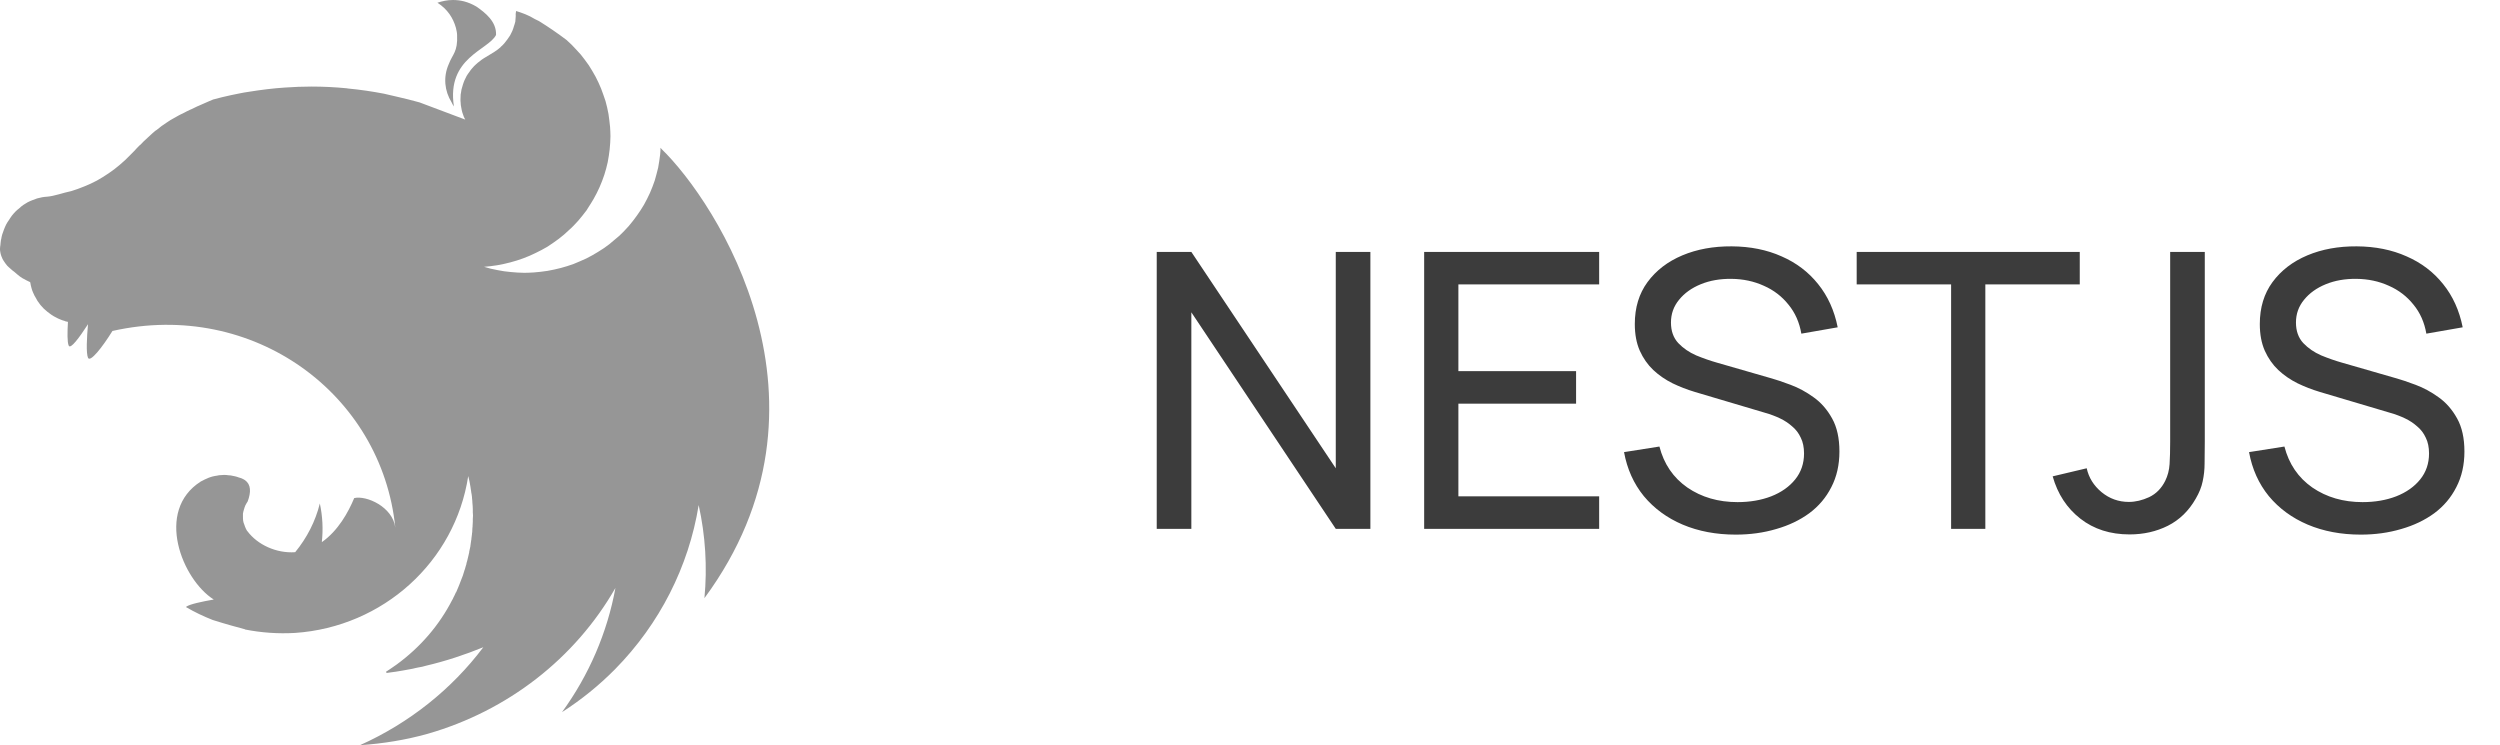
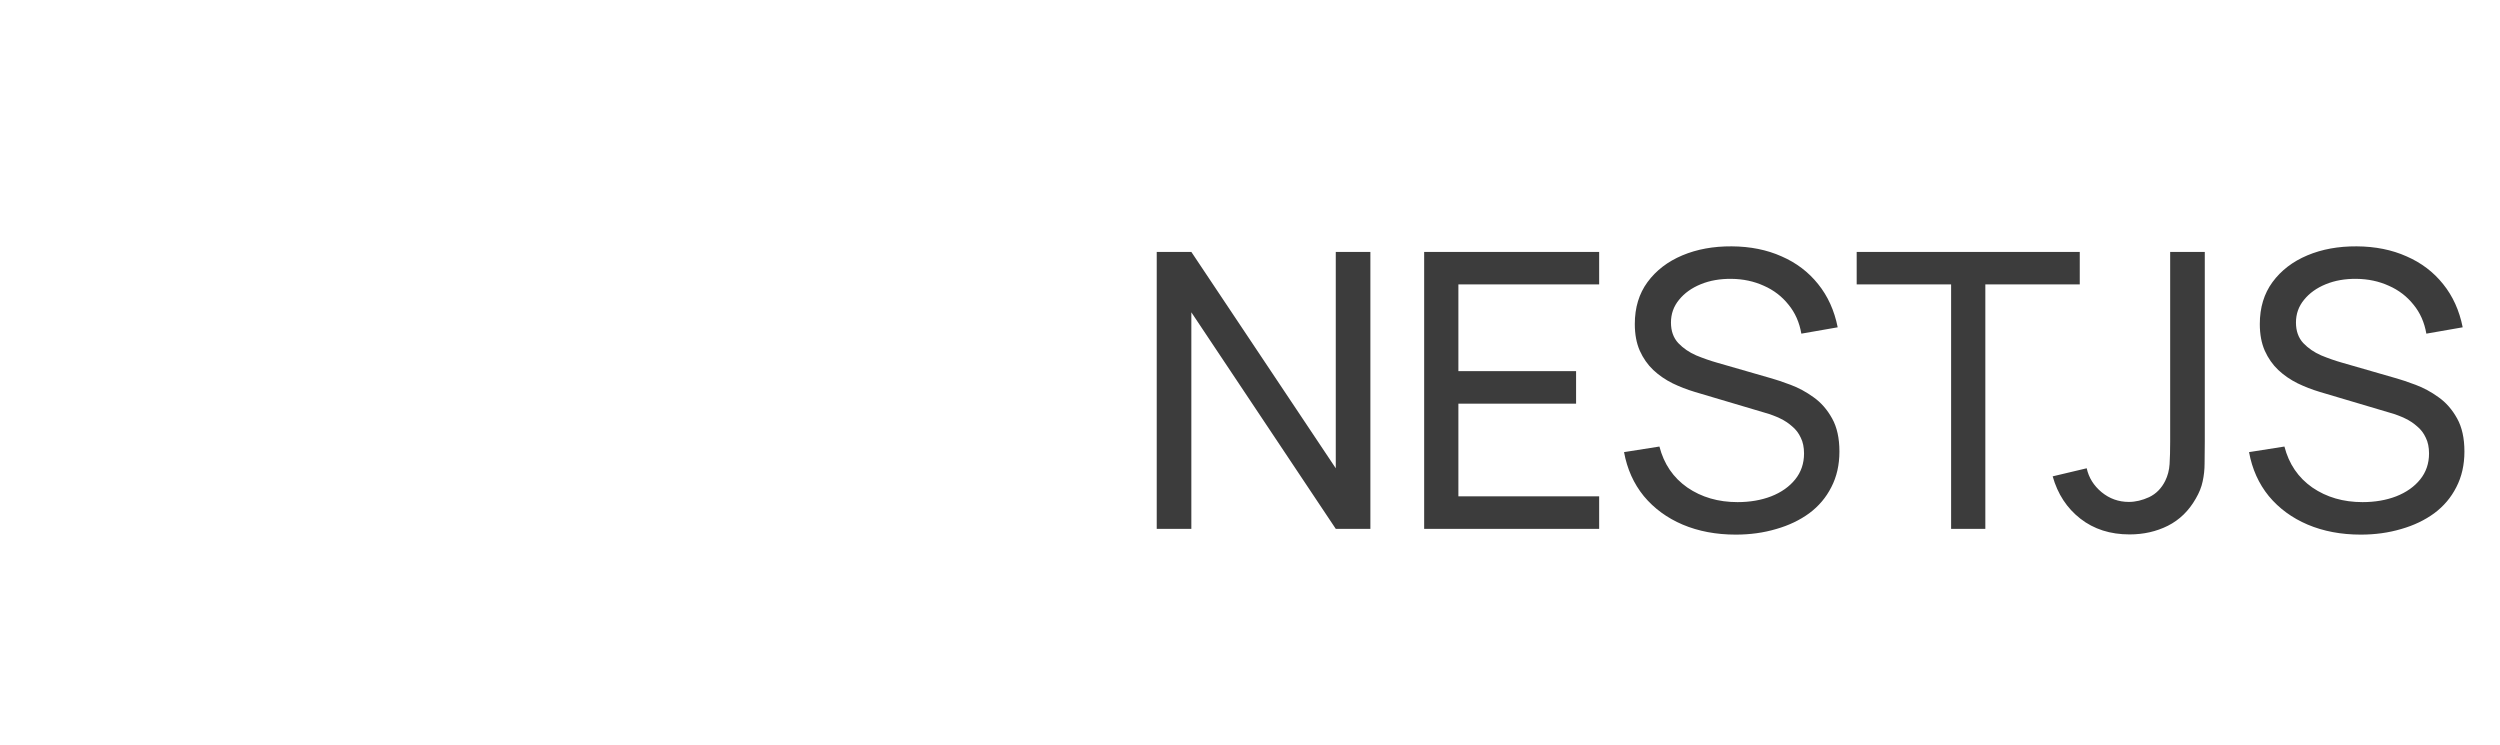
<svg xmlns="http://www.w3.org/2000/svg" width="104" height="31" viewBox="0 0 104 31" fill="none">
  <path d="M48.12 22V10.48H49.56L55.568 19.48V10.48H57.008V22H55.568L49.56 12.992V22H48.12ZM59.245 22V10.48H66.525V11.832H60.669V15.44H65.565V16.792H60.669V20.648H66.525V22H59.245ZM72.208 22.24C71.392 22.24 70.656 22.101 70 21.824C69.349 21.547 68.811 21.152 68.384 20.64C67.963 20.123 67.688 19.512 67.56 18.808L69.032 18.576C69.219 19.301 69.605 19.869 70.192 20.28C70.784 20.685 71.48 20.888 72.28 20.888C72.797 20.888 73.264 20.808 73.68 20.648C74.101 20.483 74.435 20.248 74.68 19.944C74.925 19.64 75.048 19.28 75.048 18.864C75.048 18.608 75.003 18.389 74.912 18.208C74.827 18.021 74.707 17.864 74.552 17.736C74.403 17.603 74.232 17.491 74.04 17.4C73.848 17.309 73.648 17.235 73.44 17.176L70.504 16.304C70.184 16.208 69.875 16.088 69.576 15.944C69.277 15.795 69.011 15.611 68.776 15.392C68.541 15.168 68.355 14.901 68.216 14.592C68.077 14.277 68.008 13.907 68.008 13.48C68.008 12.797 68.184 12.216 68.536 11.736C68.893 11.251 69.376 10.88 69.984 10.624C70.592 10.368 71.277 10.243 72.04 10.248C72.813 10.253 73.504 10.392 74.112 10.664C74.725 10.931 75.232 11.315 75.632 11.816C76.037 12.317 76.309 12.917 76.448 13.616L74.936 13.88C74.856 13.411 74.677 13.008 74.4 12.672C74.128 12.331 73.787 12.069 73.376 11.888C72.965 11.701 72.515 11.605 72.024 11.6C71.555 11.595 71.131 11.669 70.752 11.824C70.373 11.979 70.072 12.195 69.848 12.472C69.624 12.744 69.512 13.059 69.512 13.416C69.512 13.768 69.613 14.053 69.816 14.272C70.019 14.485 70.267 14.656 70.56 14.784C70.859 14.907 71.149 15.008 71.432 15.088L73.624 15.72C73.875 15.789 74.163 15.885 74.488 16.008C74.819 16.131 75.139 16.304 75.448 16.528C75.757 16.747 76.013 17.04 76.216 17.408C76.419 17.771 76.52 18.229 76.52 18.784C76.52 19.339 76.408 19.832 76.184 20.264C75.965 20.696 75.659 21.059 75.264 21.352C74.869 21.64 74.411 21.859 73.888 22.008C73.365 22.163 72.805 22.24 72.208 22.24ZM81.166 22V11.832H77.238V10.48H86.518V11.832H82.59V22H81.166ZM88.591 22.232C87.785 22.232 87.103 22.013 86.543 21.576C85.983 21.139 85.599 20.552 85.391 19.816L86.807 19.48C86.892 19.869 87.097 20.2 87.423 20.472C87.753 20.744 88.132 20.88 88.559 20.88C88.836 20.88 89.119 20.813 89.407 20.68C89.695 20.541 89.916 20.317 90.071 20.008C90.177 19.795 90.239 19.56 90.255 19.304C90.271 19.043 90.279 18.736 90.279 18.384V10.48H91.719V18.384C91.719 18.715 91.716 19.011 91.711 19.272C91.711 19.533 91.684 19.784 91.631 20.024C91.583 20.259 91.487 20.499 91.343 20.744C91.055 21.251 90.668 21.627 90.183 21.872C89.703 22.112 89.172 22.232 88.591 22.232ZM98.208 22.24C97.392 22.24 96.656 22.101 96 21.824C95.349 21.547 94.811 21.152 94.384 20.64C93.963 20.123 93.688 19.512 93.56 18.808L95.032 18.576C95.219 19.301 95.605 19.869 96.192 20.28C96.784 20.685 97.48 20.888 98.28 20.888C98.797 20.888 99.264 20.808 99.68 20.648C100.101 20.483 100.435 20.248 100.68 19.944C100.925 19.64 101.048 19.28 101.048 18.864C101.048 18.608 101.003 18.389 100.912 18.208C100.827 18.021 100.707 17.864 100.552 17.736C100.403 17.603 100.232 17.491 100.04 17.4C99.848 17.309 99.648 17.235 99.44 17.176L96.504 16.304C96.184 16.208 95.875 16.088 95.576 15.944C95.277 15.795 95.011 15.611 94.776 15.392C94.541 15.168 94.355 14.901 94.216 14.592C94.077 14.277 94.008 13.907 94.008 13.48C94.008 12.797 94.184 12.216 94.536 11.736C94.893 11.251 95.376 10.88 95.984 10.624C96.592 10.368 97.277 10.243 98.04 10.248C98.813 10.253 99.504 10.392 100.112 10.664C100.725 10.931 101.232 11.315 101.632 11.816C102.037 12.317 102.309 12.917 102.448 13.616L100.936 13.88C100.856 13.411 100.677 13.008 100.4 12.672C100.128 12.331 99.787 12.069 99.376 11.888C98.965 11.701 98.515 11.605 98.024 11.6C97.555 11.595 97.131 11.669 96.752 11.824C96.373 11.979 96.072 12.195 95.848 12.472C95.624 12.744 95.512 13.059 95.512 13.416C95.512 13.768 95.613 14.053 95.816 14.272C96.019 14.485 96.267 14.656 96.56 14.784C96.859 14.907 97.149 15.008 97.432 15.088L99.624 15.72C99.875 15.789 100.163 15.885 100.488 16.008C100.819 16.131 101.139 16.304 101.448 16.528C101.757 16.747 102.013 17.04 102.216 17.408C102.419 17.771 102.52 18.229 102.52 18.784C102.52 19.339 102.408 19.832 102.184 20.264C101.965 20.696 101.659 21.059 101.264 21.352C100.869 21.64 100.411 21.859 99.888 22.008C99.365 22.163 98.805 22.24 98.208 22.24Z" fill="#3C3C3C" />
-   <path fill-rule="evenodd" clip-rule="evenodd" d="M18.842 0C18.611 0 18.396 0.048 18.197 0.113C18.619 0.386 18.85 0.747 18.966 1.157C18.974 1.214 18.991 1.254 18.999 1.31C19.007 1.358 19.015 1.407 19.015 1.455C19.049 2.162 18.825 2.25 18.668 2.668C18.429 3.207 18.495 3.786 18.784 4.252C18.809 4.308 18.842 4.372 18.883 4.429C18.569 2.395 20.313 2.09 20.635 1.455C20.66 0.9 20.189 0.53 19.817 0.273C19.462 0.064 19.14 0 18.842 0ZM21.47 0.458C21.437 0.643 21.462 0.595 21.453 0.691C21.445 0.756 21.445 0.836 21.437 0.9C21.42 0.964 21.404 1.029 21.379 1.093C21.363 1.157 21.338 1.222 21.313 1.286C21.28 1.35 21.255 1.407 21.222 1.471C21.197 1.503 21.181 1.535 21.156 1.567C21.139 1.591 21.123 1.615 21.106 1.64C21.065 1.696 21.024 1.752 20.982 1.8C20.933 1.849 20.892 1.905 20.834 1.945V1.953C20.784 1.993 20.735 2.041 20.677 2.082C20.503 2.21 20.305 2.307 20.123 2.427C20.065 2.467 20.007 2.5 19.958 2.548C19.9 2.588 19.85 2.628 19.801 2.676C19.743 2.725 19.701 2.773 19.652 2.829C19.61 2.877 19.561 2.934 19.528 2.99C19.487 3.046 19.445 3.102 19.412 3.159C19.379 3.223 19.354 3.279 19.321 3.344C19.297 3.408 19.272 3.464 19.255 3.528C19.23 3.601 19.214 3.665 19.197 3.729C19.189 3.761 19.189 3.802 19.181 3.834C19.172 3.866 19.172 3.898 19.164 3.93C19.164 3.995 19.156 4.067 19.156 4.131C19.156 4.179 19.156 4.228 19.164 4.276C19.164 4.34 19.173 4.404 19.189 4.477C19.197 4.541 19.214 4.605 19.23 4.67C19.255 4.734 19.272 4.798 19.297 4.863C19.313 4.903 19.338 4.943 19.354 4.975L17.454 4.26C17.131 4.171 16.817 4.091 16.495 4.019C16.322 3.978 16.148 3.938 15.974 3.898C15.479 3.802 14.974 3.729 14.47 3.681C14.454 3.681 14.445 3.673 14.429 3.673C13.933 3.625 13.446 3.601 12.95 3.601C12.586 3.601 12.223 3.617 11.867 3.641C11.363 3.673 10.859 3.737 10.355 3.818C10.231 3.834 10.107 3.858 9.983 3.882C9.727 3.93 9.479 3.987 9.239 4.043C9.115 4.075 8.991 4.107 8.867 4.139C8.743 4.187 8.628 4.244 8.512 4.292C8.421 4.332 8.33 4.372 8.239 4.412C8.223 4.421 8.206 4.421 8.198 4.429C8.115 4.469 8.041 4.501 7.967 4.541C7.942 4.549 7.925 4.557 7.909 4.565C7.818 4.605 7.727 4.654 7.652 4.694C7.595 4.718 7.537 4.75 7.487 4.774C7.462 4.79 7.429 4.806 7.413 4.814C7.338 4.855 7.264 4.895 7.198 4.935C7.124 4.975 7.057 5.015 7 5.055C6.942 5.096 6.884 5.128 6.834 5.168C6.826 5.176 6.818 5.176 6.81 5.184C6.76 5.216 6.702 5.256 6.653 5.297C6.653 5.297 6.644 5.305 6.636 5.313C6.595 5.345 6.553 5.377 6.512 5.409C6.496 5.417 6.479 5.433 6.462 5.441C6.421 5.473 6.38 5.514 6.339 5.546C6.33 5.562 6.314 5.57 6.305 5.578C6.256 5.626 6.206 5.666 6.157 5.715C6.148 5.715 6.148 5.723 6.14 5.731C6.091 5.771 6.041 5.819 5.991 5.867C5.983 5.875 5.983 5.883 5.975 5.883C5.934 5.923 5.892 5.964 5.851 6.012C5.834 6.028 5.81 6.044 5.793 6.06C5.752 6.108 5.702 6.157 5.653 6.205C5.644 6.221 5.628 6.229 5.62 6.245C5.553 6.309 5.496 6.374 5.429 6.438C5.421 6.446 5.413 6.454 5.405 6.462C5.272 6.599 5.132 6.735 4.983 6.856C4.834 6.984 4.677 7.105 4.52 7.209C4.355 7.322 4.198 7.418 4.025 7.515C3.859 7.603 3.686 7.684 3.504 7.756C3.33 7.828 3.149 7.893 2.967 7.949C2.62 8.021 2.264 8.158 1.959 8.182C1.892 8.182 1.818 8.198 1.752 8.206C1.678 8.222 1.611 8.238 1.545 8.254C1.479 8.278 1.413 8.303 1.347 8.327C1.281 8.351 1.215 8.383 1.149 8.415C1.091 8.455 1.025 8.487 0.967 8.528C0.909 8.568 0.851 8.616 0.802 8.664C0.744 8.704 0.686 8.761 0.636 8.809C0.587 8.865 0.537 8.913 0.496 8.97C0.455 9.034 0.405 9.09 0.372 9.154C0.331 9.211 0.289 9.275 0.256 9.339C0.223 9.412 0.19 9.476 0.165 9.548C0.14 9.613 0.116 9.685 0.091 9.757C0.074 9.822 0.058 9.886 0.05 9.95C0.05 9.958 0.041 9.966 0.041 9.974C0.025 10.047 0.025 10.143 0.017 10.191C0.008 10.248 0 10.296 0 10.352C0 10.384 2.57266e-08 10.424 0.008 10.457C0.017 10.513 0.025 10.561 0.041 10.609C0.058 10.657 0.074 10.706 0.099 10.754V10.762C0.124 10.81 0.157 10.858 0.19 10.907C0.223 10.955 0.256 11.003 0.298 11.051C0.339 11.091 0.388 11.14 0.438 11.18C0.488 11.228 0.537 11.268 0.595 11.309C0.793 11.477 0.843 11.534 1.099 11.662C1.14 11.686 1.182 11.702 1.231 11.726C1.24 11.726 1.248 11.735 1.256 11.735C1.256 11.751 1.256 11.759 1.264 11.775C1.273 11.839 1.289 11.903 1.306 11.968C1.322 12.04 1.347 12.104 1.372 12.161C1.397 12.209 1.413 12.257 1.438 12.305C1.446 12.321 1.454 12.337 1.463 12.345C1.496 12.41 1.529 12.466 1.562 12.522C1.603 12.578 1.645 12.635 1.686 12.691C1.727 12.739 1.777 12.795 1.826 12.844C1.876 12.892 1.926 12.932 1.983 12.98C1.983 12.98 1.992 12.988 2 12.988C2.05 13.028 2.099 13.069 2.149 13.101C2.207 13.141 2.264 13.173 2.33 13.205C2.388 13.238 2.454 13.27 2.521 13.294C2.57 13.318 2.628 13.334 2.686 13.35C2.694 13.358 2.702 13.358 2.719 13.366C2.752 13.374 2.793 13.382 2.826 13.39C2.802 13.824 2.793 14.234 2.859 14.379C2.934 14.54 3.297 14.049 3.661 13.487C3.611 14.041 3.578 14.692 3.661 14.885C3.752 15.086 4.248 14.459 4.678 13.768C10.537 12.45 15.884 16.388 16.445 21.95C16.338 21.082 15.239 20.6 14.735 20.72C14.487 21.315 14.066 22.078 13.388 22.553C13.446 22.022 13.421 21.476 13.305 20.945C13.123 21.685 12.768 22.376 12.28 22.971C11.495 23.027 10.71 22.657 10.297 22.103C10.264 22.078 10.256 22.03 10.231 21.998C10.206 21.942 10.181 21.886 10.165 21.829C10.14 21.773 10.123 21.717 10.115 21.661C10.107 21.604 10.107 21.548 10.107 21.484C10.107 21.444 10.107 21.403 10.107 21.363C10.115 21.307 10.132 21.251 10.148 21.194C10.165 21.138 10.181 21.082 10.206 21.026C10.239 20.969 10.264 20.913 10.305 20.857C10.446 20.471 10.446 20.158 10.19 19.973C10.14 19.941 10.09 19.916 10.033 19.892C10 19.884 9.958 19.868 9.925 19.86C9.9 19.852 9.884 19.844 9.859 19.836C9.801 19.82 9.743 19.804 9.685 19.796C9.628 19.78 9.57 19.772 9.512 19.772C9.454 19.764 9.388 19.756 9.33 19.756C9.289 19.756 9.248 19.764 9.206 19.764C9.14 19.764 9.082 19.772 9.024 19.788C8.967 19.796 8.909 19.804 8.851 19.82C8.793 19.836 8.735 19.852 8.677 19.876C8.619 19.9 8.57 19.924 8.512 19.949C8.462 19.973 8.413 20.005 8.355 20.029C6.429 21.251 7.578 24.112 8.892 24.94C8.396 25.028 7.892 25.133 7.752 25.237C7.743 25.245 7.735 25.253 7.735 25.253C8.091 25.462 8.462 25.639 8.851 25.792C9.38 25.96 9.942 26.113 10.19 26.178V26.186C10.876 26.322 11.57 26.37 12.272 26.33C15.933 26.081 18.933 23.372 19.478 19.804C19.495 19.876 19.512 19.941 19.528 20.013C19.553 20.158 19.586 20.31 19.602 20.463V20.471C19.619 20.543 19.627 20.616 19.635 20.68V20.712C19.644 20.785 19.652 20.857 19.652 20.921C19.66 21.01 19.669 21.098 19.669 21.186V21.315C19.669 21.355 19.677 21.403 19.677 21.444C19.677 21.492 19.669 21.54 19.669 21.588V21.701C19.669 21.757 19.66 21.805 19.66 21.862C19.66 21.894 19.66 21.926 19.652 21.966C19.652 22.022 19.644 22.079 19.644 22.143C19.635 22.167 19.635 22.191 19.635 22.215C19.627 22.279 19.619 22.336 19.611 22.4C19.611 22.424 19.611 22.448 19.602 22.472C19.594 22.553 19.578 22.625 19.569 22.706V22.713V22.722C19.553 22.794 19.536 22.874 19.52 22.947V22.971C19.503 23.043 19.487 23.115 19.47 23.188C19.47 23.196 19.462 23.212 19.462 23.22C19.445 23.292 19.429 23.365 19.404 23.437V23.461C19.379 23.541 19.354 23.614 19.338 23.686C19.329 23.694 19.329 23.702 19.329 23.702C19.305 23.782 19.28 23.863 19.255 23.943C19.222 24.024 19.197 24.096 19.164 24.176C19.131 24.257 19.106 24.337 19.073 24.409C19.04 24.49 19.007 24.562 18.974 24.642H18.966C18.933 24.715 18.9 24.795 18.858 24.867C18.85 24.892 18.842 24.908 18.834 24.924C18.825 24.932 18.825 24.94 18.817 24.948C18.28 26.001 17.487 26.925 16.495 27.648C16.429 27.689 16.363 27.737 16.297 27.785C16.28 27.801 16.255 27.809 16.239 27.825C16.181 27.866 16.123 27.906 16.057 27.946L16.082 27.994H16.09C16.206 27.978 16.321 27.962 16.437 27.946H16.445C16.66 27.914 16.875 27.873 17.09 27.833C17.148 27.825 17.214 27.809 17.272 27.793C17.313 27.785 17.346 27.777 17.387 27.769C17.445 27.761 17.503 27.745 17.561 27.737C17.611 27.721 17.66 27.713 17.71 27.697C18.536 27.504 19.338 27.238 20.106 26.925C18.792 28.669 17.032 30.076 14.974 31C15.925 30.936 16.875 30.783 17.792 30.526C21.123 29.569 23.924 27.391 25.602 24.458C25.263 26.314 24.503 28.082 23.379 29.626C24.18 29.111 24.916 28.517 25.585 27.841C27.437 25.961 28.651 23.573 29.065 21.01C29.346 22.279 29.428 23.59 29.304 24.884C35.271 16.79 29.8 8.399 27.511 6.189C27.503 6.173 27.494 6.165 27.494 6.149C27.486 6.157 27.486 6.157 27.486 6.165C27.486 6.157 27.486 6.157 27.478 6.149C27.478 6.245 27.47 6.342 27.461 6.438C27.437 6.623 27.412 6.8 27.379 6.976C27.337 7.153 27.288 7.33 27.238 7.507C27.18 7.676 27.114 7.853 27.04 8.021C26.965 8.182 26.883 8.351 26.792 8.512C26.701 8.664 26.602 8.825 26.494 8.97C26.387 9.122 26.271 9.267 26.156 9.404C26.032 9.548 25.899 9.677 25.767 9.806C25.685 9.878 25.61 9.942 25.528 10.007C25.462 10.063 25.404 10.111 25.337 10.167C25.189 10.28 25.04 10.384 24.875 10.481C24.718 10.577 24.552 10.674 24.387 10.754C24.214 10.834 24.04 10.907 23.866 10.979C23.693 11.043 23.511 11.1 23.329 11.148C23.148 11.196 22.957 11.236 22.776 11.268C22.586 11.3 22.395 11.317 22.214 11.333C22.081 11.341 21.949 11.349 21.817 11.349C21.627 11.349 21.437 11.333 21.255 11.317C21.065 11.3 20.875 11.276 20.693 11.236C20.503 11.204 20.321 11.156 20.139 11.1H20.131C20.313 11.084 20.495 11.067 20.677 11.035C20.867 11.003 21.049 10.963 21.23 10.915C21.412 10.867 21.594 10.81 21.767 10.746C21.949 10.682 22.123 10.601 22.288 10.521C22.462 10.441 22.619 10.352 22.784 10.256C22.941 10.151 23.098 10.047 23.247 9.934C23.395 9.822 23.536 9.701 23.668 9.572C23.809 9.452 23.933 9.315 24.057 9.179C24.18 9.034 24.296 8.889 24.404 8.745C24.42 8.721 24.437 8.688 24.453 8.664C24.536 8.536 24.619 8.407 24.693 8.278C24.784 8.118 24.866 7.957 24.941 7.788C25.015 7.619 25.081 7.451 25.139 7.274C25.197 7.105 25.238 6.928 25.28 6.751C25.313 6.567 25.346 6.39 25.362 6.213C25.379 6.028 25.395 5.843 25.395 5.666C25.395 5.538 25.387 5.409 25.379 5.281C25.362 5.096 25.337 4.919 25.313 4.742C25.28 4.557 25.238 4.38 25.189 4.204C25.131 4.035 25.073 3.858 25.007 3.689C24.941 3.52 24.858 3.352 24.776 3.191C24.685 3.03 24.594 2.869 24.495 2.717C24.387 2.564 24.28 2.419 24.164 2.275C24.04 2.138 23.916 2.001 23.784 1.865C23.718 1.8 23.643 1.728 23.569 1.664C23.197 1.382 22.809 1.117 22.42 0.876C22.363 0.844 22.313 0.82 22.255 0.796C21.982 0.627 21.726 0.538 21.47 0.458Z" fill="#969696" />
</svg>